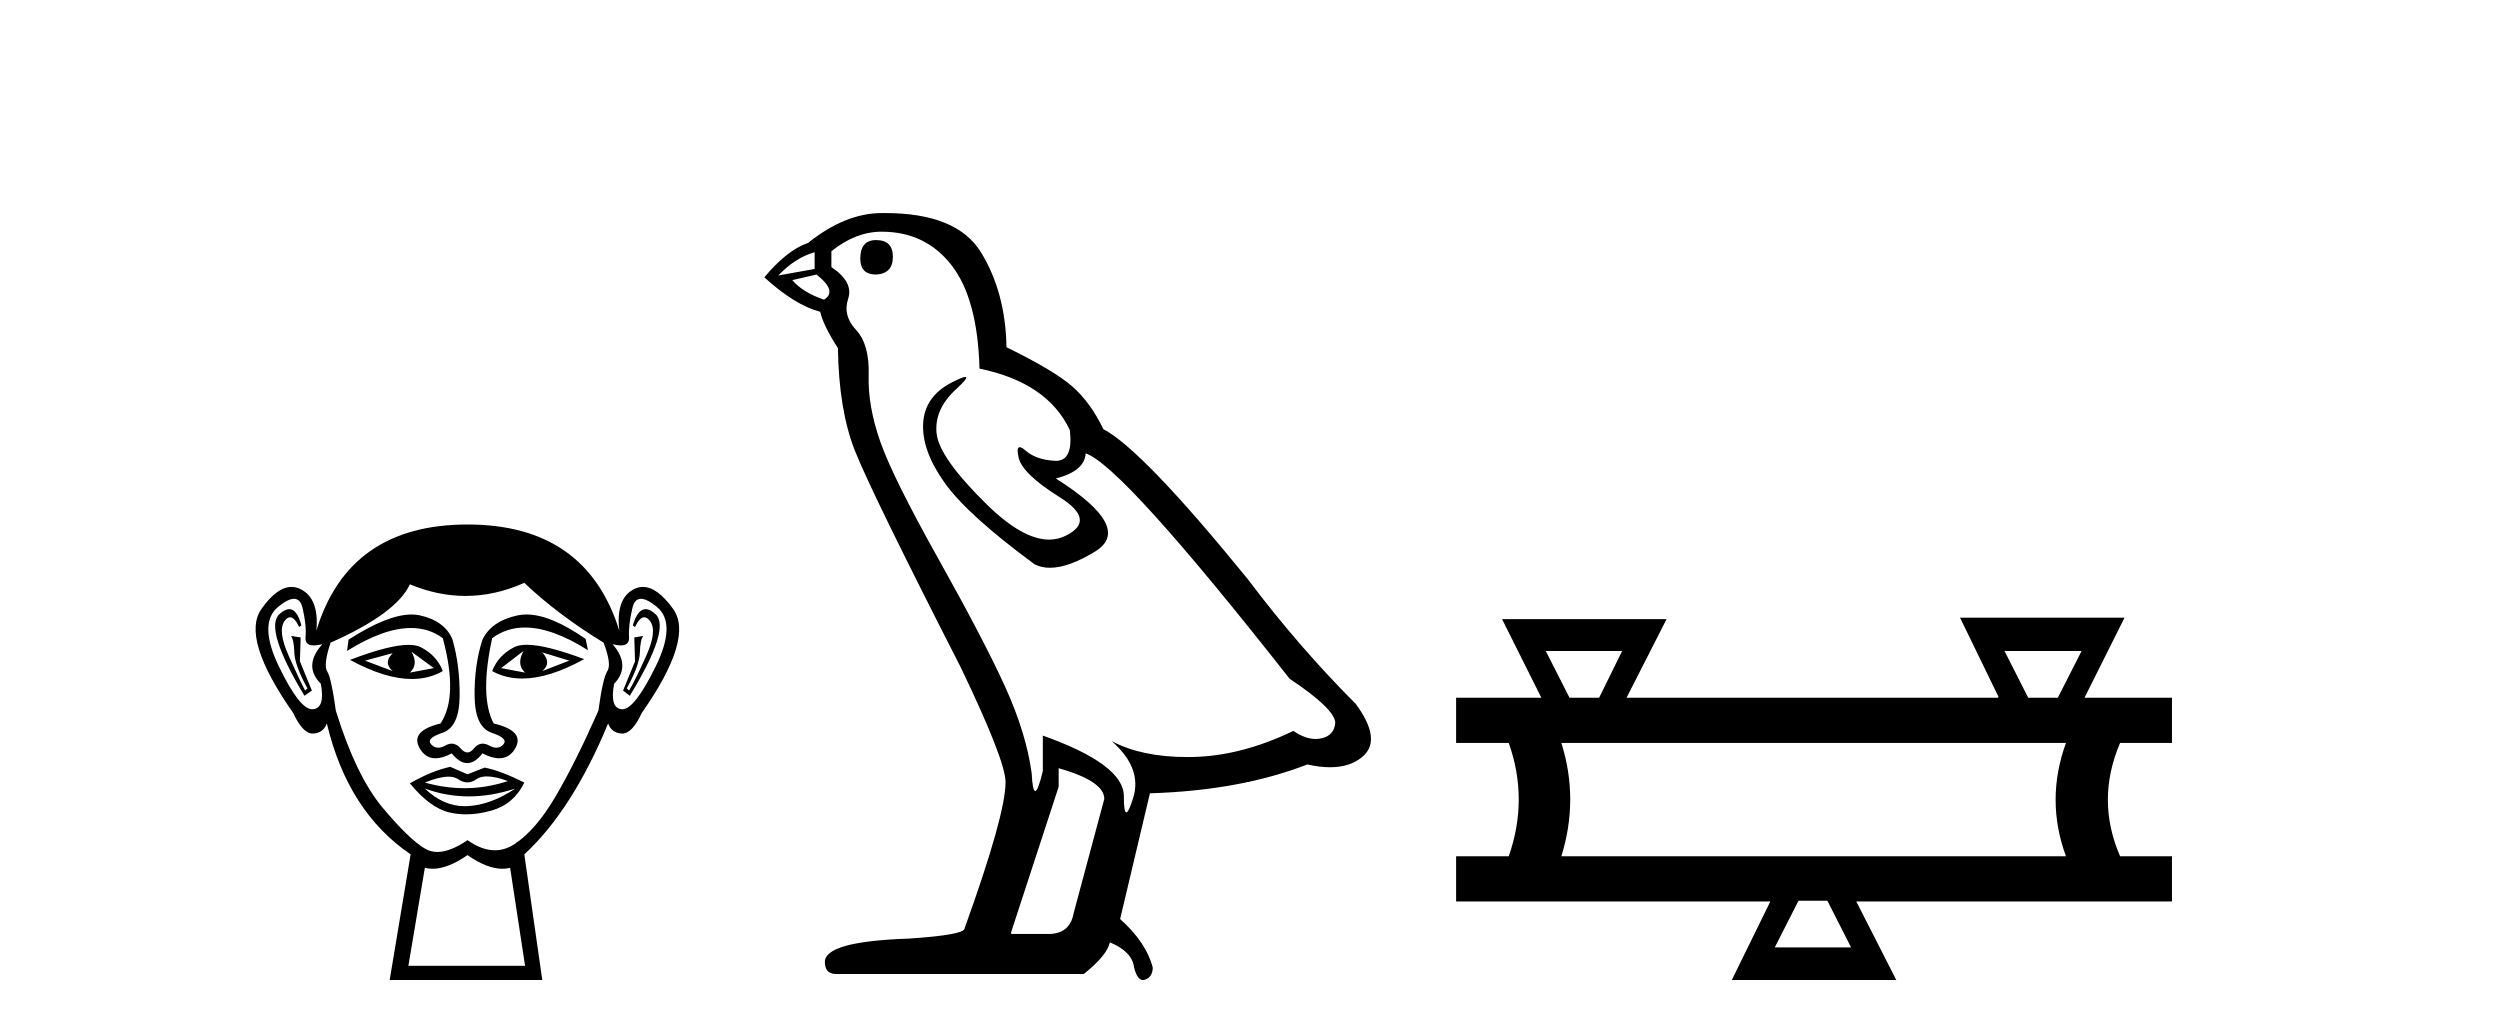
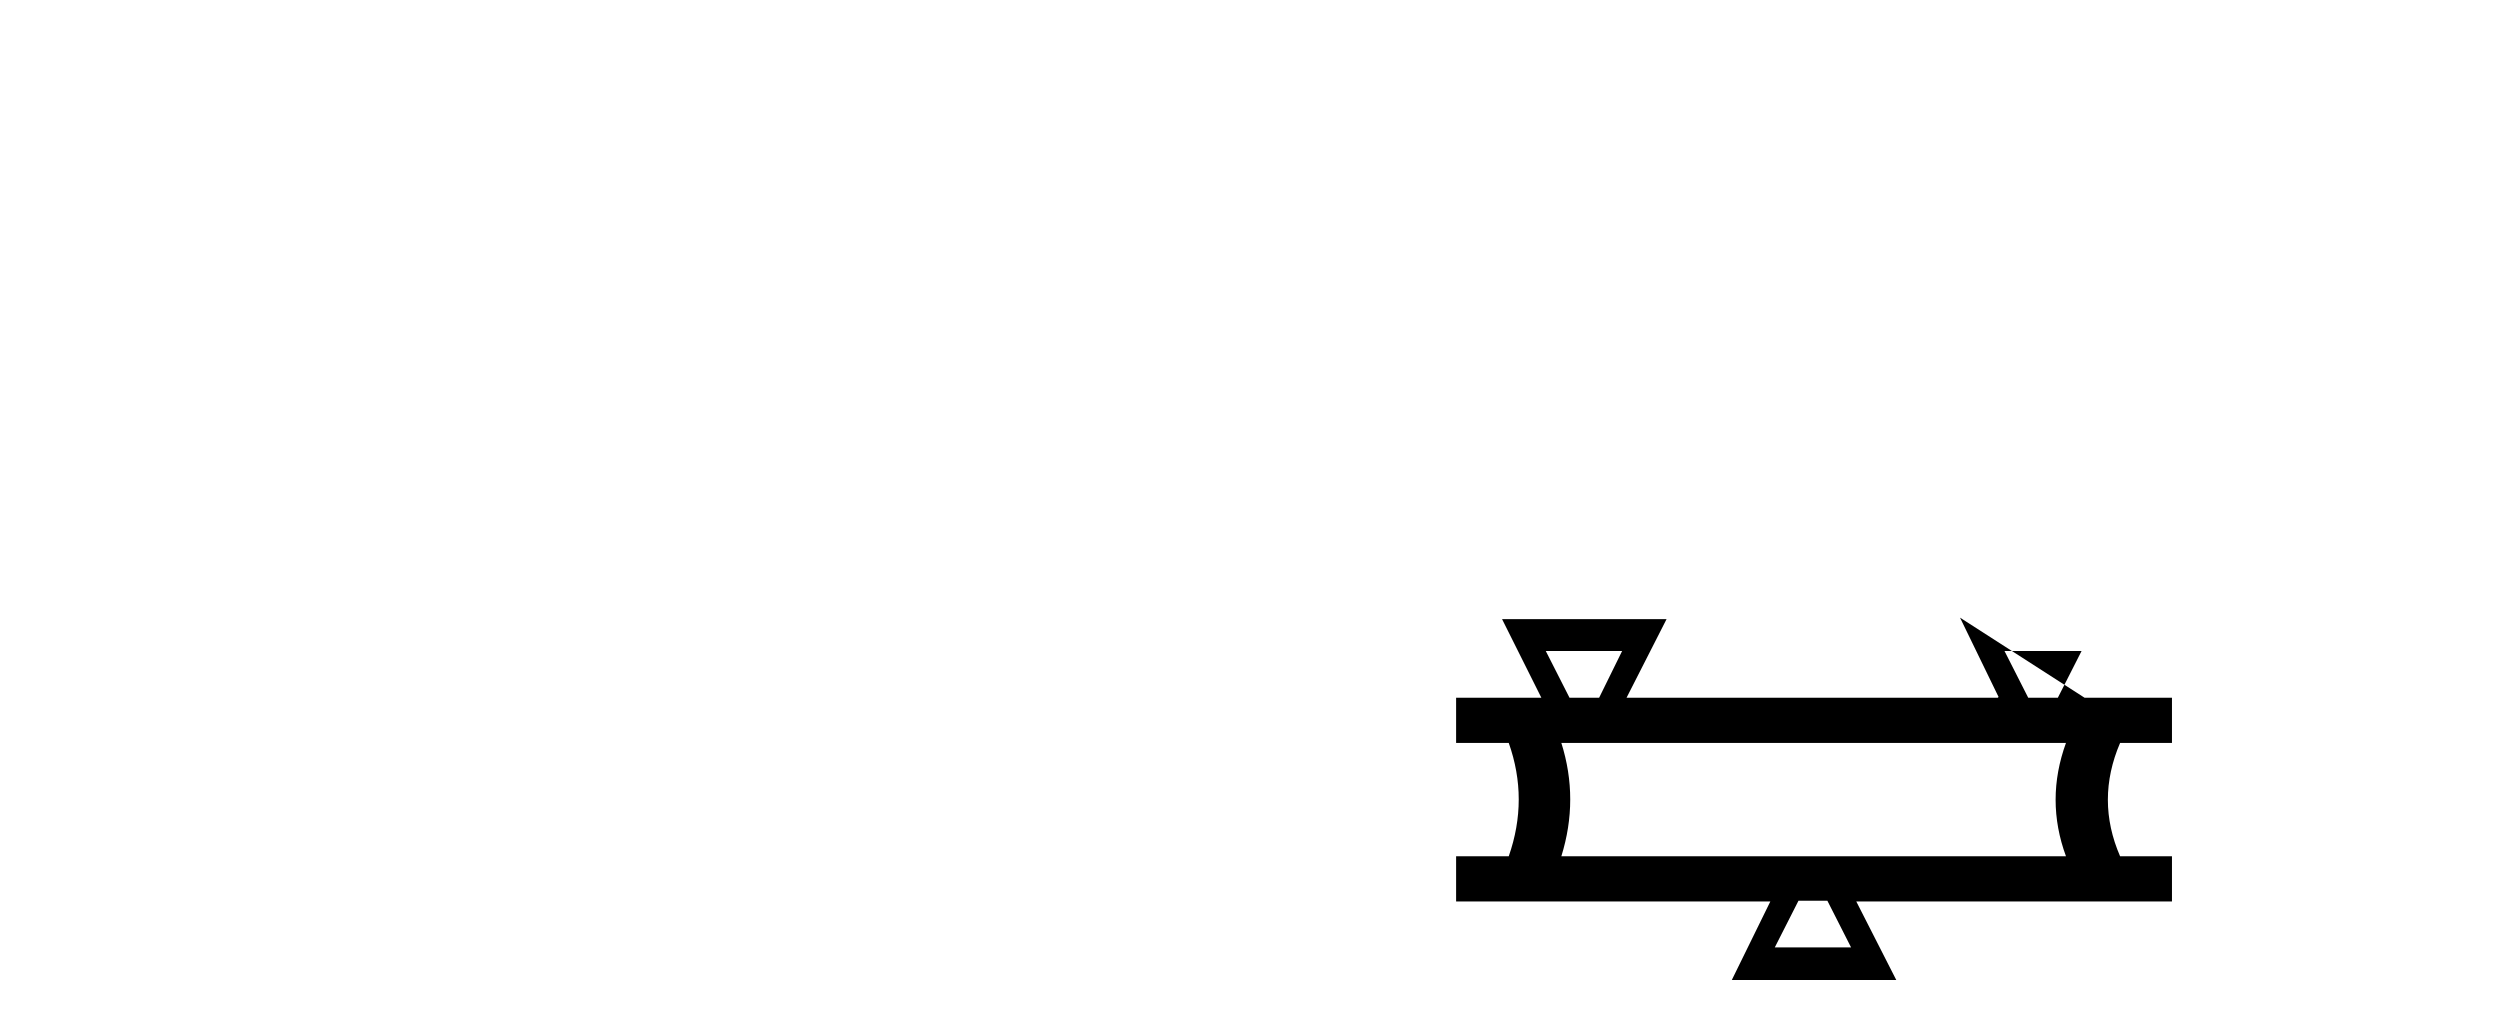
<svg xmlns="http://www.w3.org/2000/svg" width="99.0" height="41.0">
-   <path d="M 15.55 25.865 Q 15.165 26.25 15.55 26.575 L 14.454 26.161 L 15.55 25.865 ZM 21.474 25.835 L 22.541 26.161 L 21.474 26.575 Q 21.859 26.25 21.474 25.835 ZM 16.29 25.805 L 17.179 26.457 L 16.231 26.635 Q 16.587 26.309 16.29 25.805 ZM 20.734 25.776 L 20.734 25.776 Q 20.438 26.309 20.793 26.635 L 19.845 26.457 L 20.734 25.776 ZM 20.858 25.533 Q 20.548 25.533 20.363 25.628 Q 19.727 25.953 19.49 26.575 Q 20.022 26.87 20.68 26.87 Q 21.743 26.87 23.133 26.101 Q 21.618 25.533 20.858 25.533 ZM 16.18 25.536 Q 15.414 25.536 13.861 26.131 Q 15.25 26.888 16.309 26.888 Q 16.99 26.888 17.535 26.575 Q 17.298 25.953 16.661 25.628 Q 16.481 25.536 16.18 25.536 ZM 11.454 24.122 Q 11.28 24.122 11.062 24.324 Q 10.455 24.887 12.055 27.553 L 12.351 27.346 L 11.877 26.19 L 11.906 25.242 L 11.521 25.183 L 11.521 25.183 Q 11.64 25.331 11.655 25.835 Q 11.669 26.338 12.173 27.257 L 12.084 27.346 Q 11.877 26.961 11.432 25.968 Q 10.988 24.976 11.27 24.591 Q 11.377 24.444 11.487 24.444 Q 11.664 24.444 11.847 24.828 L 11.936 24.768 Q 11.765 24.122 11.454 24.122 ZM 25.567 24.122 Q 25.249 24.122 25.059 24.768 L 25.147 24.828 Q 25.33 24.444 25.513 24.444 Q 25.627 24.444 25.74 24.591 Q 26.036 24.976 25.592 25.968 Q 25.147 26.961 24.91 27.346 L 24.822 27.257 Q 25.325 26.338 25.34 25.835 Q 25.355 25.331 25.473 25.183 L 25.473 25.183 L 25.118 25.242 L 25.147 26.19 L 24.673 27.346 L 24.94 27.553 Q 26.569 24.887 25.962 24.324 Q 25.744 24.122 25.567 24.122 ZM 11.642 23.713 Q 11.896 23.713 11.98 24.072 Q 12.143 24.768 12.099 25.228 Q 12.067 25.559 12.427 25.559 Q 12.567 25.559 12.765 25.509 L 12.765 25.509 Q 11.995 26.368 12.706 27.079 Q 12.884 28.057 12.38 28.086 Q 12.372 28.087 12.363 28.087 Q 11.863 28.087 11.047 26.398 Q 10.218 24.68 11.018 24.028 Q 11.404 23.713 11.642 23.713 ZM 25.382 23.713 Q 25.62 23.713 26.006 24.028 Q 26.806 24.68 25.962 26.398 Q 25.132 28.087 24.646 28.087 Q 24.637 28.087 24.629 28.086 Q 24.14 28.057 24.318 27.079 Q 24.999 26.368 24.259 25.509 L 24.259 25.509 Q 24.449 25.559 24.584 25.559 Q 24.932 25.559 24.91 25.228 Q 24.881 24.768 25.044 24.072 Q 25.128 23.713 25.382 23.713 ZM 20.847 24.333 Q 20.664 24.333 20.497 24.369 Q 19.46 24.591 19.105 25.331 Q 18.779 26.338 18.794 27.568 Q 18.808 28.797 19.475 29.019 Q 20.141 29.241 19.934 29.478 Q 19.82 29.609 19.66 29.609 Q 19.53 29.609 19.371 29.523 Q 19.235 29.449 19.114 29.449 Q 18.919 29.449 18.764 29.641 Q 18.638 29.797 18.508 29.797 Q 18.379 29.797 18.246 29.641 Q 18.081 29.449 17.888 29.449 Q 17.769 29.449 17.638 29.523 Q 17.486 29.609 17.357 29.609 Q 17.198 29.609 17.075 29.478 Q 16.853 29.241 17.52 29.019 Q 18.186 28.797 18.201 27.583 Q 18.216 26.368 17.92 25.331 Q 17.623 24.591 16.631 24.369 Q 16.474 24.334 16.297 24.334 Q 15.349 24.334 13.802 25.331 L 13.743 25.776 Q 15.2 24.869 16.274 24.869 Q 16.99 24.869 17.535 25.272 Q 18.157 27.583 17.446 28.649 Q 16.231 28.945 16.616 29.627 Q 16.843 30.028 17.246 30.028 Q 17.525 30.028 17.89 29.834 Q 18.201 30.219 18.505 30.219 Q 18.808 30.219 19.105 29.834 Q 19.481 30.028 19.768 30.028 Q 20.181 30.028 20.408 29.627 Q 20.793 28.945 19.549 28.649 Q 18.986 27.583 19.49 25.272 Q 20.056 24.85 20.79 24.85 Q 21.858 24.85 23.281 25.746 L 23.192 25.302 Q 21.801 24.333 20.847 24.333 ZM 19.279 30.746 Q 19.61 30.746 20.112 30.93 Q 19.265 31.212 18.393 31.212 Q 17.618 31.212 16.824 30.989 Q 17.397 30.756 17.759 30.756 Q 17.995 30.756 18.142 30.856 Q 18.327 30.982 18.508 30.982 Q 18.69 30.982 18.868 30.856 Q 19.023 30.746 19.279 30.746 ZM 16.824 31.226 Q 17.668 31.537 18.564 31.537 Q 19.46 31.537 20.408 31.226 L 20.408 31.226 Q 19.43 31.878 18.512 31.922 Q 18.46 31.925 18.409 31.925 Q 17.55 31.925 16.824 31.226 ZM 17.831 30.367 Q 17.12 30.515 16.231 31.019 Q 17.031 31.996 17.801 32.174 Q 18.12 32.248 18.459 32.248 Q 18.939 32.248 19.46 32.1 Q 20.349 31.848 20.763 30.989 Q 19.815 30.515 19.193 30.397 L 18.512 30.663 L 17.831 30.367 ZM 20.763 23.08 Q 22.067 24.324 23.903 25.45 Q 24.229 26.309 24.051 26.575 Q 23.874 26.842 23.696 28.145 Q 22.778 30.219 21.993 31.552 Q 21.208 32.885 20.363 33.433 Q 19.996 33.671 19.598 33.671 Q 19.081 33.671 18.512 33.27 Q 17.83 33.737 17.322 33.737 Q 17.057 33.737 16.838 33.611 Q 16.202 33.24 15.15 31.981 Q 14.098 30.723 13.299 28.145 Q 13.121 26.842 12.958 26.59 Q 12.795 26.338 13.091 25.45 Q 15.698 24.295 16.231 23.139 Q 17.337 23.599 18.436 23.599 Q 19.604 23.599 20.763 23.08 ZM 18.512 33.862 Q 19.287 34.403 19.895 34.403 Q 20.053 34.403 20.201 34.366 L 20.793 38.247 L 16.172 38.247 L 16.824 34.366 Q 16.971 34.403 17.129 34.403 Q 17.737 34.403 18.512 33.862 ZM 18.512 20.77 Q 13.802 20.77 12.528 24.976 Q 12.647 23.702 11.906 23.332 Q 11.727 23.242 11.543 23.242 Q 10.968 23.242 10.351 24.117 Q 9.537 25.272 11.61 28.234 Q 11.989 29.049 12.381 29.049 Q 12.388 29.049 12.395 29.049 Q 12.795 29.034 12.943 28.649 Q 13.773 32.144 16.261 33.833 L 15.431 38.809 L 21.474 38.809 L 20.763 33.833 Q 22.659 32.085 24.081 28.649 Q 24.229 29.034 24.629 29.049 Q 24.636 29.049 24.643 29.049 Q 25.036 29.049 25.414 28.234 Q 27.488 25.272 26.658 24.117 Q 26.03 23.242 25.461 23.242 Q 25.279 23.242 25.103 23.332 Q 24.377 23.702 24.525 24.976 Q 23.222 20.77 18.512 20.77 Z" style="fill:#000000;stroke:none" />
-   <path d="M 34.694 9.507 Q 34.067 9.507 34.067 10.245 Q 34.067 10.872 34.694 10.872 Q 35.358 10.835 35.358 10.171 Q 35.358 9.507 34.694 9.507 ZM 32.259 9.987 L 32.259 10.651 L 30.821 10.909 Q 31.485 10.208 32.259 9.987 ZM 32.333 10.872 Q 33.181 11.536 32.628 11.868 Q 31.78 11.573 31.374 11.093 L 32.333 10.872 ZM 34.915 9.175 Q 36.648 9.175 37.681 10.503 Q 38.714 11.831 38.788 14.597 Q 41.48 15.15 42.365 17.031 Q 42.509 18.249 41.817 18.249 Q 41.796 18.249 41.775 18.248 Q 41.037 18.211 40.613 17.843 Q 40.459 17.709 40.38 17.709 Q 40.243 17.709 40.337 18.119 Q 40.484 18.765 41.96 19.687 Q 43.435 20.609 42.199 21.217 Q 41.893 21.368 41.546 21.368 Q 40.497 21.368 39.083 19.982 Q 37.202 18.138 37.091 17.179 Q 36.98 16.22 37.866 15.408 Q 38.392 14.926 38.227 14.926 Q 38.115 14.926 37.681 15.15 Q 36.612 15.703 36.556 16.773 Q 36.501 17.843 37.405 19.115 Q 38.308 20.388 40.964 22.342 Q 41.235 22.484 41.578 22.484 Q 42.308 22.484 43.361 21.844 Q 44.91 20.904 41.812 18.949 Q 42.955 18.654 42.992 17.953 Q 44.431 18.433 51.069 26.879 Q 52.84 28.059 52.877 28.612 Q 52.84 29.129 52.323 29.239 Q 52.213 29.263 52.099 29.263 Q 51.681 29.263 51.217 28.944 Q 49.152 29.94 47.215 29.977 Q 47.113 29.979 47.013 29.979 Q 45.213 29.979 44.025 29.35 L 44.025 29.35 Q 45.242 30.42 44.873 31.6 Q 44.694 32.172 44.602 32.172 Q 44.504 32.172 44.504 31.526 Q 44.504 30.272 41.296 29.129 L 41.296 30.53 Q 41.107 31.324 40.995 31.324 Q 40.889 31.324 40.853 30.604 Q 40.632 29.018 39.802 27.192 Q 38.972 25.367 37.165 22.139 Q 35.358 18.912 34.86 17.492 Q 34.362 16.072 34.399 14.855 Q 34.435 13.638 33.901 13.066 Q 33.366 12.495 33.587 11.831 Q 33.808 11.167 32.923 10.577 L 32.923 9.95 Q 33.882 9.175 34.915 9.175 ZM 41.923 30.42 Q 43.73 30.936 43.73 31.637 L 42.513 36.173 Q 42.365 36.985 41.517 36.985 L 40.042 36.985 L 40.042 36.911 L 41.923 31.157 L 41.923 30.42 ZM 35.048 8.437 Q 34.982 8.437 34.915 8.438 Q 33.477 8.438 32.001 9.618 Q 31.153 9.913 30.268 10.983 Q 31.485 12.089 32.481 12.347 Q 32.591 12.864 33.181 13.786 Q 33.218 16.22 33.845 17.824 Q 34.472 19.429 38.05 26.436 Q 39.82 30.124 39.82 30.973 Q 39.82 32.264 38.197 36.763 Q 38.197 37.022 35.985 37.169 Q 32.665 37.28 32.665 38.091 Q 32.665 38.571 33.108 38.571 L 42.918 38.571 Q 43.841 37.833 43.951 37.317 Q 44.836 37.685 44.91 38.312 Q 45.034 38.809 45.263 38.809 Q 45.306 38.809 45.353 38.792 Q 45.648 38.681 45.648 38.312 Q 45.39 37.317 44.357 36.394 L 45.537 31.415 Q 49.115 31.305 51.77 30.272 Q 52.262 30.383 52.672 30.383 Q 53.491 30.383 53.983 29.94 Q 54.721 29.276 53.688 27.875 Q 51.438 25.625 49.41 22.932 Q 45.242 17.806 43.693 16.994 Q 43.177 15.925 42.457 15.298 Q 41.738 14.671 39.857 13.749 Q 39.82 11.573 38.843 9.987 Q 37.888 8.437 35.048 8.437 Z" style="fill:#000000;stroke:none" />
-   <path d="M 64.236 25.78 L 63.326 27.629 L 62.152 27.629 L 61.213 25.78 ZM 82.43 25.78 L 81.491 27.629 L 80.317 27.629 L 79.378 25.78 ZM 81.813 29.419 Q 80.992 31.678 81.813 33.909 L 61.829 33.909 Q 62.533 31.649 61.829 29.419 ZM 72.364 35.669 L 73.303 37.518 L 70.281 37.518 L 71.22 35.669 ZM 77.617 24.459 L 79.143 27.599 L 79.114 27.629 L 64.412 27.629 L 65.996 24.518 L 59.482 24.518 L 61.037 27.629 L 57.662 27.629 L 57.662 29.419 L 59.746 29.419 Q 60.538 31.649 59.746 33.909 L 57.662 33.909 L 57.662 35.699 L 70.105 35.699 L 68.579 38.809 L 75.093 38.809 L 73.509 35.699 L 86.01 35.699 L 86.01 33.909 L 83.956 33.909 Q 82.987 31.678 83.956 29.419 L 86.01 29.419 L 86.01 27.629 L 82.547 27.629 L 84.132 24.459 Z" style="fill:#000000;stroke:none" />
+   <path d="M 64.236 25.78 L 63.326 27.629 L 62.152 27.629 L 61.213 25.78 ZM 82.43 25.78 L 81.491 27.629 L 80.317 27.629 L 79.378 25.78 ZM 81.813 29.419 Q 80.992 31.678 81.813 33.909 L 61.829 33.909 Q 62.533 31.649 61.829 29.419 ZM 72.364 35.669 L 73.303 37.518 L 70.281 37.518 L 71.22 35.669 ZM 77.617 24.459 L 79.143 27.599 L 79.114 27.629 L 64.412 27.629 L 65.996 24.518 L 59.482 24.518 L 61.037 27.629 L 57.662 27.629 L 57.662 29.419 L 59.746 29.419 Q 60.538 31.649 59.746 33.909 L 57.662 33.909 L 57.662 35.699 L 70.105 35.699 L 68.579 38.809 L 75.093 38.809 L 73.509 35.699 L 86.01 35.699 L 86.01 33.909 L 83.956 33.909 Q 82.987 31.678 83.956 29.419 L 86.01 29.419 L 86.01 27.629 L 82.547 27.629 Z" style="fill:#000000;stroke:none" />
</svg>